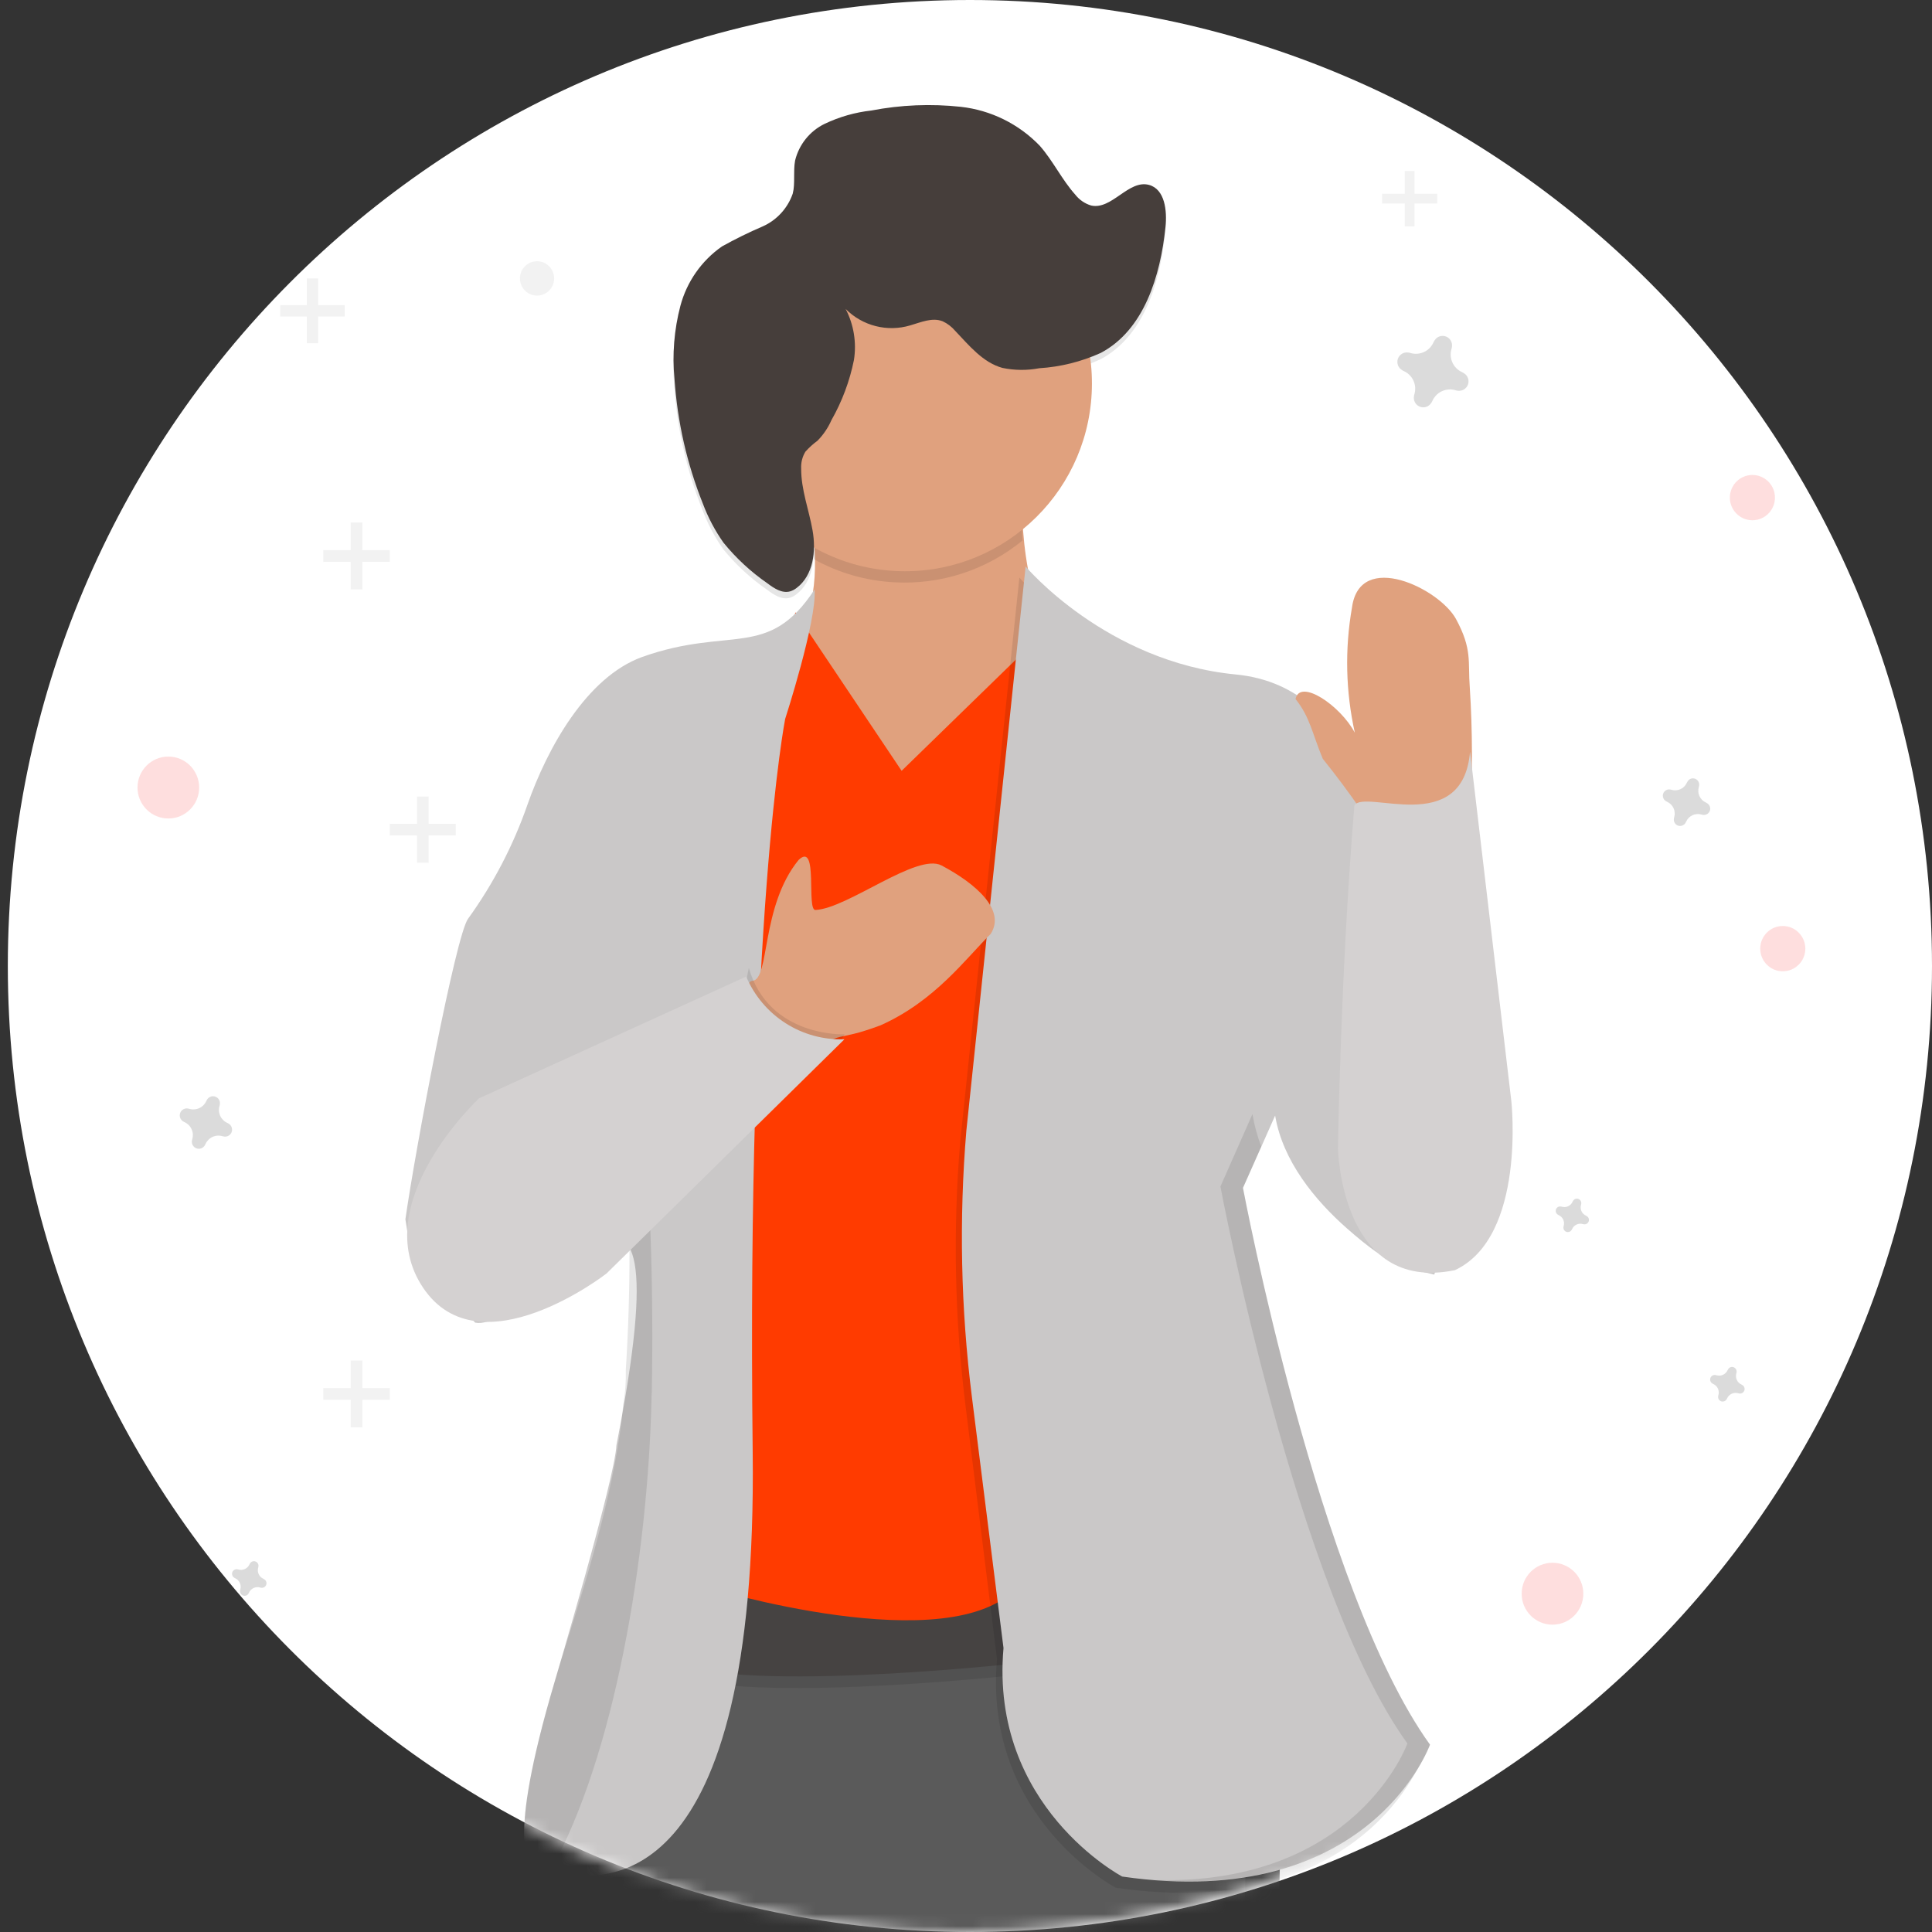
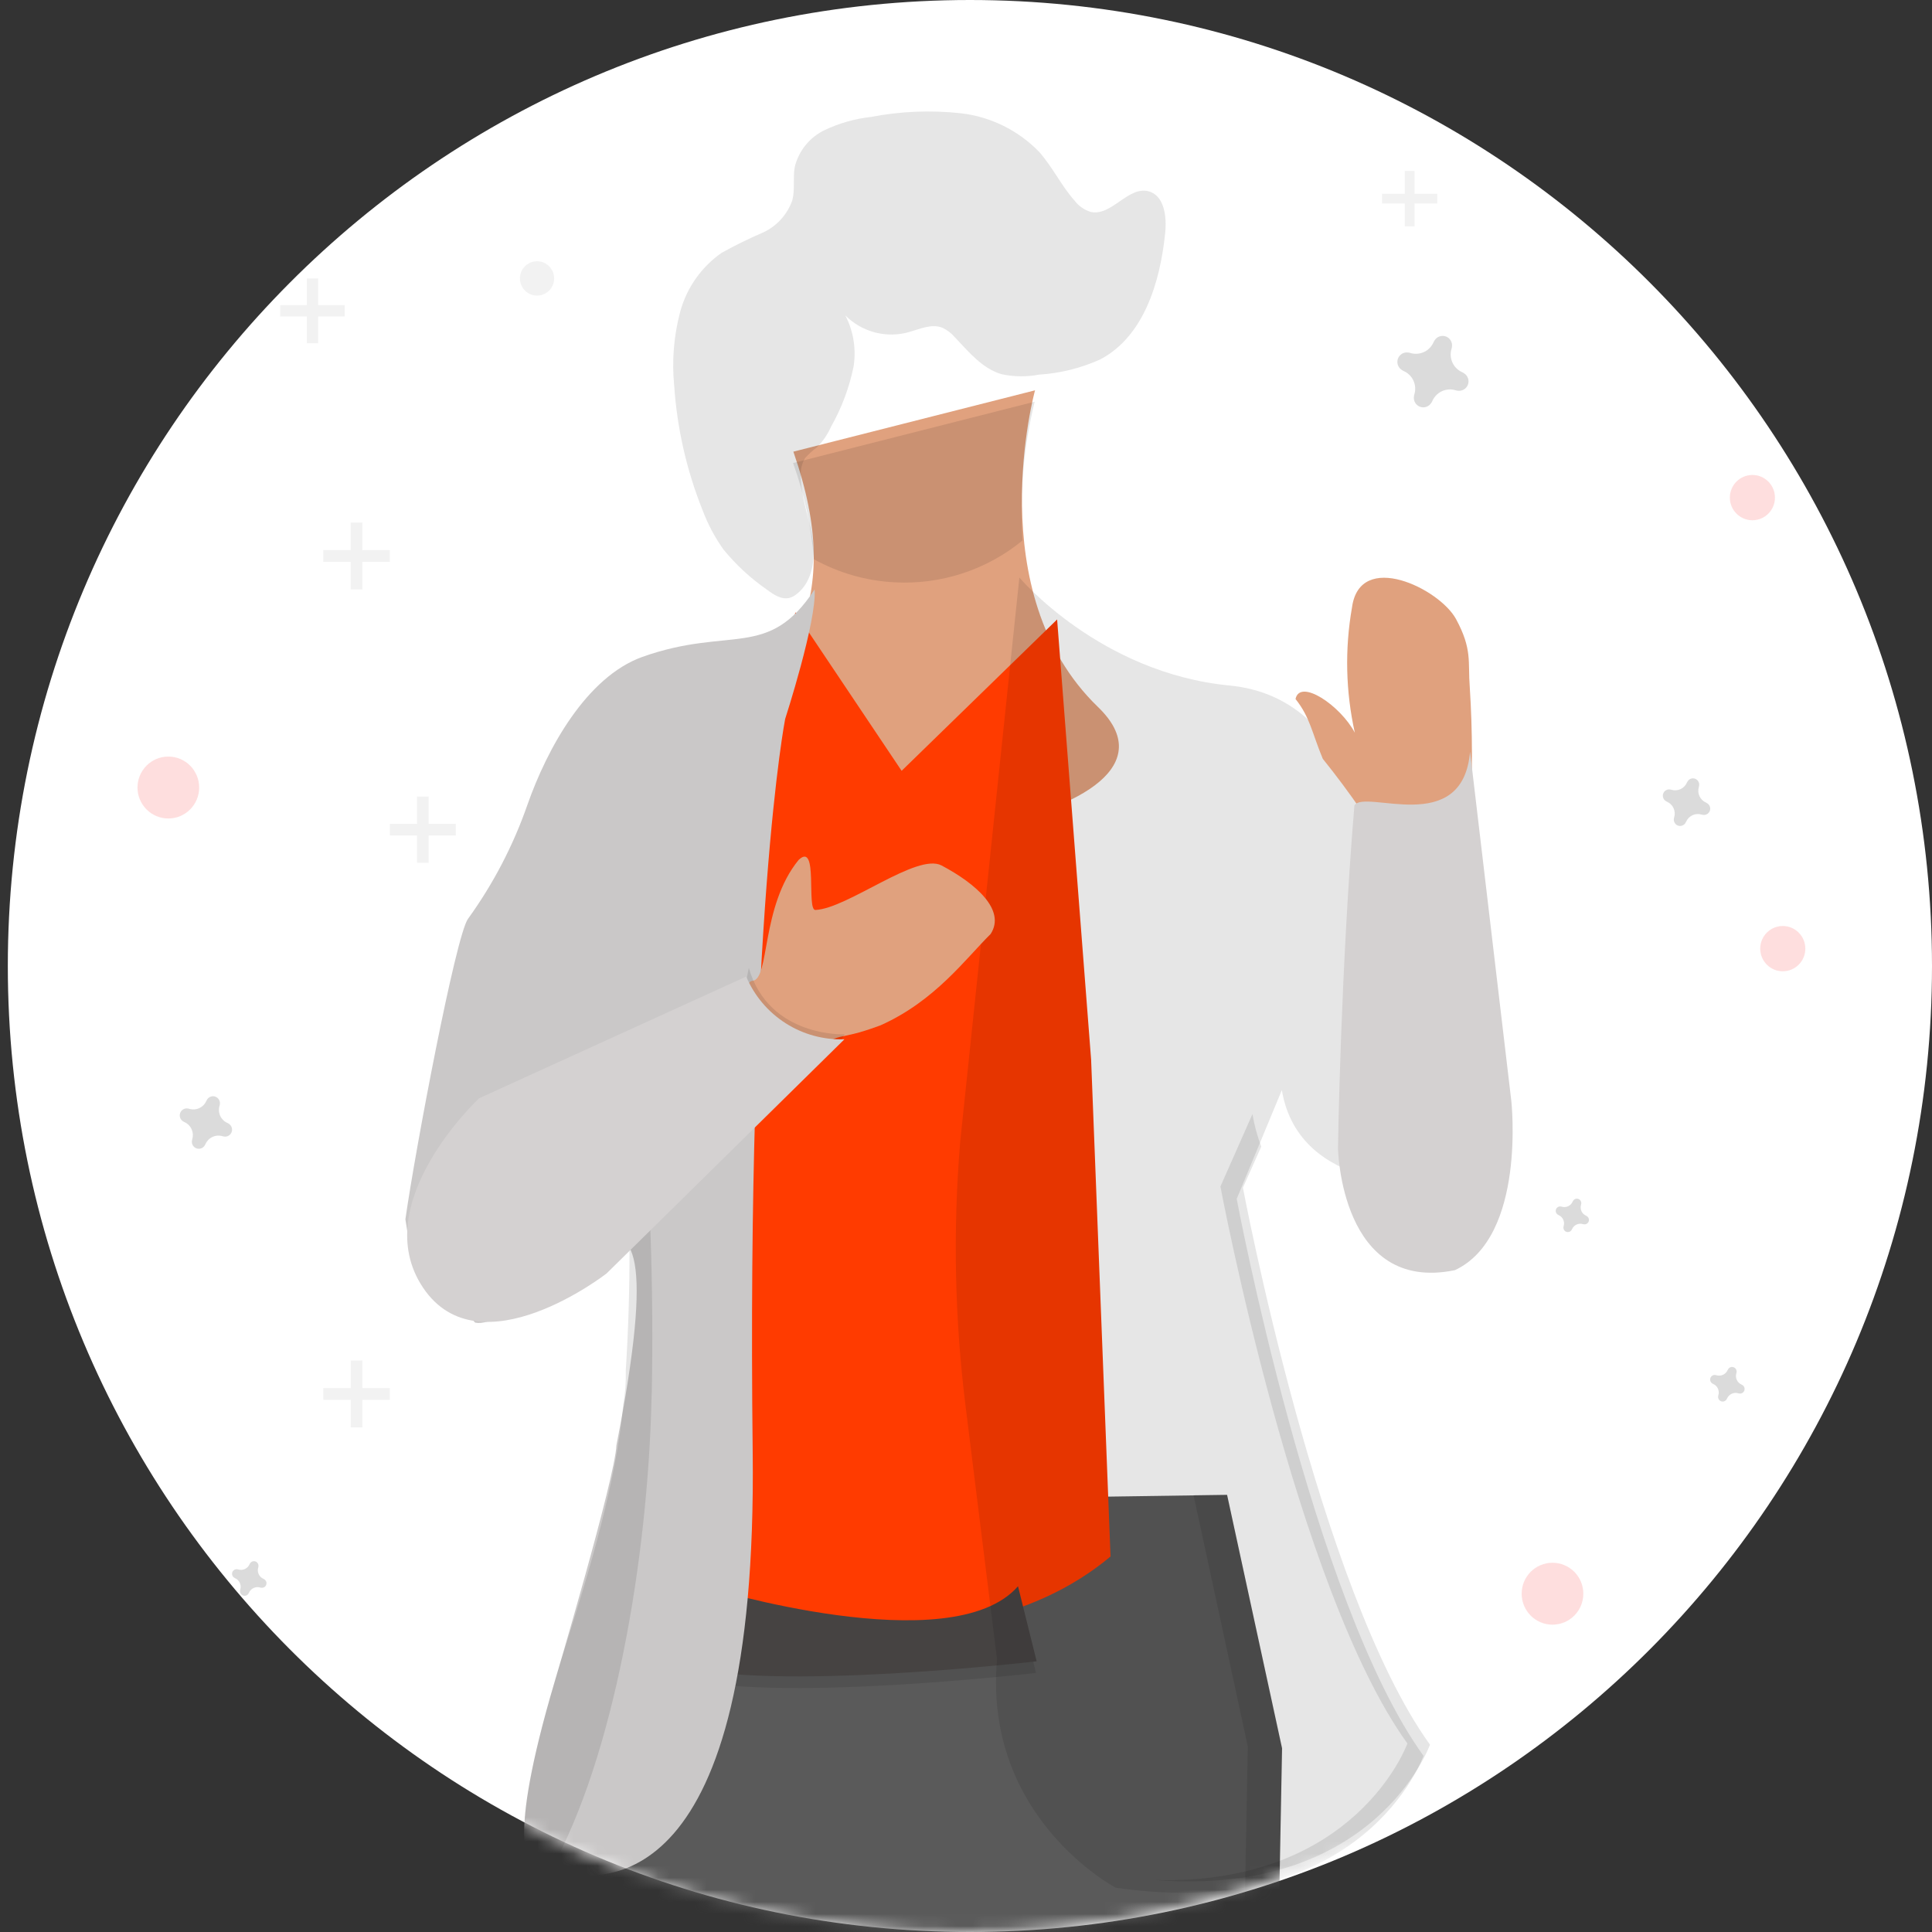
<svg xmlns="http://www.w3.org/2000/svg" width="160" height="160" viewBox="0 0 160 160" fill="none">
  <rect x="0" y="0" width="160" height="160" fill="#333333" stroke="none" />
  <g clip-path="url(#clip0_2212_5362)">
    <path d="M160 80C160 35.817 124.328 0 80.324 0C36.32 0 0.648 35.817 0.648 80C0.648 124.183 36.32 160 80.324 160C124.328 160 160 124.183 160 80Z" fill="white" />
    <path opacity="0.5" d="M18.835 93C18.572 92.884 18.359 92.675 18.239 92.413C18.119 92.151 18.099 91.853 18.183 91.577C18.197 91.535 18.205 91.491 18.209 91.447C18.228 91.316 18.202 91.182 18.134 91.068C18.067 90.954 17.963 90.867 17.839 90.822C17.715 90.776 17.58 90.774 17.455 90.817C17.33 90.86 17.224 90.944 17.154 91.056C17.128 91.092 17.106 91.131 17.089 91.172C16.974 91.436 16.766 91.649 16.504 91.77C16.243 91.891 15.947 91.911 15.671 91.826C15.63 91.813 15.586 91.804 15.542 91.8C15.412 91.782 15.279 91.809 15.166 91.877C15.054 91.944 14.967 92.049 14.922 92.173C14.876 92.297 14.874 92.432 14.917 92.558C14.959 92.683 15.042 92.789 15.153 92.86C15.189 92.886 15.227 92.908 15.268 92.925C15.532 93.041 15.744 93.249 15.864 93.512C15.984 93.774 16.004 94.072 15.92 94.348C15.907 94.39 15.898 94.434 15.894 94.478C15.876 94.609 15.903 94.742 15.97 94.855C16.038 94.969 16.142 95.055 16.265 95.101C16.389 95.147 16.524 95.148 16.648 95.106C16.773 95.064 16.879 94.98 16.95 94.868C16.976 94.833 16.997 94.794 17.014 94.753C17.13 94.489 17.337 94.276 17.599 94.155C17.86 94.034 18.157 94.014 18.432 94.098C18.474 94.112 18.517 94.121 18.561 94.124C18.692 94.144 18.825 94.117 18.938 94.049C19.051 93.982 19.138 93.877 19.184 93.753C19.229 93.629 19.231 93.493 19.188 93.367C19.146 93.242 19.062 93.135 18.95 93.065C18.914 93.039 18.876 93.017 18.835 93Z" fill="#B8B8B8" />
    <path opacity="0.5" d="M21.814 130.749C21.641 130.673 21.502 130.536 21.423 130.364C21.344 130.191 21.331 129.996 21.386 129.814C21.394 129.787 21.4 129.758 21.402 129.729C21.416 129.643 21.399 129.554 21.355 129.479C21.311 129.404 21.243 129.346 21.162 129.315C21.08 129.284 20.991 129.283 20.908 129.311C20.826 129.339 20.756 129.395 20.709 129.469C20.692 129.492 20.677 129.518 20.666 129.545C20.591 129.719 20.454 129.859 20.283 129.938C20.112 130.018 19.918 130.032 19.737 129.978C19.709 129.969 19.681 129.963 19.652 129.961C19.566 129.947 19.478 129.964 19.403 130.008C19.328 130.052 19.27 130.121 19.24 130.202C19.209 130.284 19.208 130.374 19.236 130.457C19.264 130.54 19.319 130.61 19.393 130.657C19.416 130.674 19.442 130.689 19.469 130.7C19.642 130.776 19.781 130.913 19.86 131.085C19.94 131.258 19.953 131.453 19.898 131.635C19.889 131.662 19.883 131.691 19.881 131.72C19.867 131.806 19.884 131.895 19.928 131.97C19.972 132.045 20.04 132.103 20.122 132.134C20.203 132.165 20.293 132.166 20.375 132.138C20.457 132.11 20.528 132.054 20.574 131.98C20.591 131.957 20.606 131.931 20.617 131.904C20.693 131.73 20.829 131.59 21.001 131.511C21.173 131.432 21.367 131.418 21.548 131.473C21.576 131.482 21.604 131.488 21.633 131.49C21.719 131.504 21.807 131.487 21.882 131.443C21.957 131.399 22.015 131.33 22.045 131.249C22.076 131.167 22.077 131.077 22.049 130.994C22.021 130.911 21.966 130.841 21.892 130.794C21.868 130.776 21.842 130.761 21.814 130.749Z" fill="#B8B8B8" />
    <path opacity="0.5" d="M141.281 66.464C141.043 66.359 140.851 66.171 140.742 65.934C140.633 65.697 140.615 65.428 140.691 65.179C140.703 65.141 140.711 65.101 140.715 65.061C140.733 64.943 140.71 64.821 140.65 64.717C140.589 64.614 140.495 64.534 140.383 64.492C140.27 64.451 140.147 64.449 140.034 64.488C139.921 64.527 139.825 64.605 139.762 64.707C139.738 64.739 139.718 64.774 139.702 64.811C139.599 65.05 139.411 65.243 139.176 65.352C138.94 65.462 138.673 65.481 138.425 65.406C138.387 65.393 138.348 65.385 138.308 65.382C138.19 65.363 138.069 65.386 137.965 65.447C137.862 65.508 137.783 65.603 137.741 65.715C137.7 65.828 137.698 65.952 137.737 66.066C137.776 66.179 137.853 66.276 137.955 66.339C137.987 66.363 138.022 66.383 138.059 66.399C138.297 66.503 138.488 66.692 138.597 66.929C138.706 67.166 138.724 67.434 138.648 67.684C138.636 67.722 138.628 67.761 138.625 67.801C138.606 67.92 138.629 68.041 138.689 68.145C138.75 68.249 138.844 68.328 138.957 68.37C139.069 68.412 139.192 68.413 139.305 68.374C139.419 68.335 139.515 68.258 139.578 68.156C139.601 68.123 139.621 68.088 139.637 68.051C139.741 67.812 139.929 67.62 140.165 67.511C140.401 67.402 140.669 67.383 140.917 67.46C140.955 67.472 140.994 67.48 141.034 67.483C141.152 67.502 141.273 67.479 141.377 67.418C141.48 67.357 141.559 67.263 141.601 67.15C141.642 67.037 141.644 66.913 141.605 66.8C141.566 66.686 141.489 66.589 141.387 66.526C141.354 66.501 141.318 66.48 141.281 66.464Z" fill="#B8B8B8" />
    <path opacity="0.5" d="M131.35 100.678C131.182 100.604 131.048 100.472 130.971 100.305C130.895 100.138 130.882 99.95 130.935 99.774C130.944 99.747 130.949 99.72 130.951 99.692C130.964 99.608 130.948 99.522 130.905 99.449C130.862 99.376 130.796 99.321 130.717 99.291C130.638 99.262 130.551 99.261 130.471 99.288C130.392 99.316 130.324 99.37 130.28 99.442C130.263 99.465 130.249 99.49 130.237 99.516C130.164 99.684 130.032 99.819 129.866 99.896C129.701 99.973 129.512 99.986 129.338 99.932C129.311 99.924 129.283 99.918 129.255 99.916C129.173 99.904 129.089 99.921 129.017 99.964C128.945 100.007 128.89 100.073 128.861 100.152C128.832 100.23 128.831 100.316 128.857 100.396C128.884 100.475 128.937 100.543 129.007 100.588C129.03 100.605 129.055 100.619 129.081 100.631C129.248 100.704 129.383 100.837 129.459 101.003C129.535 101.17 129.548 101.359 129.495 101.534C129.487 101.561 129.481 101.589 129.479 101.617C129.467 101.7 129.484 101.784 129.527 101.856C129.569 101.928 129.635 101.984 129.714 102.013C129.792 102.042 129.878 102.043 129.957 102.016C130.036 101.99 130.104 101.937 130.149 101.866C130.166 101.843 130.18 101.818 130.191 101.792C130.264 101.624 130.396 101.489 130.562 101.412C130.728 101.335 130.916 101.323 131.091 101.376C131.117 101.385 131.145 101.39 131.173 101.392C131.256 101.404 131.34 101.387 131.411 101.344C131.483 101.302 131.538 101.235 131.567 101.157C131.596 101.078 131.598 100.992 131.571 100.912C131.544 100.833 131.491 100.765 131.421 100.72C131.399 100.703 131.375 100.689 131.35 100.678Z" fill="#B8B8B8" />
    <path opacity="0.5" d="M121.096 30.826C120.738 30.669 120.45 30.386 120.286 30.029C120.123 29.673 120.095 29.268 120.209 28.893C120.227 28.836 120.239 28.776 120.244 28.717C120.27 28.539 120.235 28.357 120.144 28.202C120.052 28.047 119.911 27.929 119.743 27.866C119.575 27.804 119.39 27.801 119.221 27.859C119.051 27.917 118.906 28.031 118.811 28.183C118.775 28.232 118.744 28.284 118.721 28.34C118.564 28.7 118.282 28.989 117.926 29.153C117.571 29.317 117.169 29.345 116.795 29.23C116.738 29.212 116.679 29.2 116.619 29.195C116.442 29.169 116.261 29.205 116.107 29.296C115.953 29.388 115.835 29.53 115.772 29.699C115.71 29.867 115.707 30.052 115.765 30.223C115.822 30.393 115.936 30.539 116.088 30.635C116.136 30.671 116.189 30.701 116.244 30.725C116.602 30.882 116.891 31.166 117.054 31.522C117.218 31.879 117.245 32.283 117.131 32.659C117.113 32.716 117.101 32.775 117.096 32.835C117.07 33.013 117.105 33.194 117.197 33.349C117.288 33.504 117.429 33.623 117.597 33.685C117.765 33.748 117.95 33.75 118.119 33.693C118.289 33.635 118.434 33.52 118.529 33.368C118.565 33.32 118.596 33.267 118.62 33.212C118.776 32.852 119.059 32.562 119.414 32.398C119.769 32.234 120.171 32.207 120.545 32.321C120.602 32.34 120.661 32.351 120.721 32.356C120.898 32.383 121.079 32.347 121.233 32.255C121.387 32.164 121.506 32.022 121.568 31.853C121.63 31.684 121.633 31.499 121.575 31.329C121.518 31.158 121.404 31.013 121.252 30.917C121.204 30.881 121.151 30.851 121.096 30.826Z" fill="#B8B8B8" />
    <path opacity="0.5" d="M144.227 114.664C144.054 114.588 143.914 114.451 143.835 114.279C143.756 114.106 143.743 113.911 143.798 113.729C143.807 113.702 143.812 113.673 143.815 113.644C143.828 113.558 143.812 113.469 143.768 113.394C143.724 113.319 143.655 113.261 143.574 113.23C143.492 113.199 143.403 113.198 143.32 113.226C143.238 113.254 143.168 113.31 143.122 113.384C143.104 113.408 143.09 113.433 143.078 113.46C143.003 113.634 142.866 113.774 142.694 113.853C142.523 113.933 142.328 113.946 142.147 113.891C142.12 113.882 142.091 113.876 142.063 113.874C141.977 113.86 141.889 113.877 141.813 113.921C141.738 113.965 141.681 114.034 141.65 114.116C141.62 114.197 141.618 114.287 141.646 114.37C141.674 114.453 141.73 114.523 141.803 114.57C141.827 114.587 141.852 114.602 141.879 114.613C142.052 114.689 142.192 114.826 142.271 114.999C142.35 115.171 142.363 115.366 142.308 115.548C142.299 115.576 142.293 115.604 142.291 115.633C142.278 115.719 142.294 115.808 142.338 115.883C142.382 115.959 142.451 116.017 142.532 116.047C142.614 116.078 142.703 116.079 142.785 116.051C142.868 116.023 142.938 115.967 142.984 115.893C143.002 115.87 143.016 115.844 143.028 115.817C143.103 115.643 143.24 115.503 143.412 115.424C143.583 115.345 143.778 115.331 143.959 115.387C143.986 115.395 144.015 115.401 144.043 115.403C144.129 115.417 144.217 115.4 144.292 115.356C144.368 115.312 144.425 115.243 144.456 115.162C144.486 115.08 144.488 114.99 144.46 114.907C144.432 114.824 144.376 114.754 144.303 114.708C144.279 114.69 144.254 114.675 144.227 114.664Z" fill="#B8B8B8" />
    <g opacity="0.5">
      <path d="M30.013 43.273H29.039V48.813H30.013V43.273Z" fill="#E6E6E6" />
      <path d="M32.285 46.531V45.554H26.767V46.531H32.285Z" fill="#E6E6E6" />
    </g>
    <g opacity="0.5">
      <path d="M30.015 112.67H29.042V118.211H30.015V112.67Z" fill="#E6E6E6" />
      <path d="M32.285 115.929V114.951H26.767V115.929H32.285Z" fill="#E6E6E6" />
    </g>
    <g opacity="0.5">
      <path d="M35.499 65.965H34.535V71.45H35.499V65.965Z" fill="#E6E6E6" />
      <path d="M37.748 69.191V68.224H32.285V69.191H37.748Z" fill="#E6E6E6" />
    </g>
    <g opacity="0.5">
      <path d="M117.145 14.157H116.337V18.749H117.145V14.157Z" fill="#E6E6E6" />
      <path d="M119.028 16.855V16.045H114.454V16.855H119.028Z" fill="#E6E6E6" />
    </g>
    <g opacity="0.5">
      <path d="M26.35 23.059H25.407V28.426H26.35V23.059Z" fill="#E6E6E6" />
      <path d="M28.549 26.215V25.269H23.203V26.215H28.549Z" fill="#E6E6E6" />
    </g>
    <path opacity="0.5" d="M44.475 24.48C45.258 24.48 45.892 23.843 45.892 23.057C45.892 22.272 45.258 21.635 44.475 21.635C43.693 21.635 43.059 22.272 43.059 23.057C43.059 23.843 43.693 24.48 44.475 24.48Z" fill="#E6E6E6" />
    <path opacity="0.5" d="M13.941 67.784C15.351 67.784 16.494 66.636 16.494 65.22C16.494 63.804 15.351 62.656 13.941 62.656C12.53 62.656 11.387 63.804 11.387 65.22C11.387 66.636 12.53 67.784 13.941 67.784Z" fill="#FEBEBE" />
    <path opacity="0.5" d="M145.127 43.085C146.158 43.085 146.994 42.246 146.994 41.21C146.994 40.175 146.158 39.335 145.127 39.335C144.095 39.335 143.259 40.175 143.259 41.21C143.259 42.246 144.095 43.085 145.127 43.085Z" fill="#FEBEBE" />
    <path opacity="0.5" d="M147.642 80.438C148.673 80.438 149.509 79.598 149.509 78.563C149.509 77.527 148.673 76.688 147.642 76.688C146.61 76.688 145.774 77.527 145.774 78.563C145.774 79.598 146.61 80.438 147.642 80.438Z" fill="#FEBEBE" />
    <path opacity="0.5" d="M128.571 134.548C129.981 134.548 131.124 133.4 131.124 131.984C131.124 130.568 129.981 129.42 128.571 129.42C127.16 129.42 126.017 130.568 126.017 131.984C126.017 133.4 127.16 134.548 128.571 134.548Z" fill="#FEBEBE" />
    <mask id="mask0_2212_5362" style="mask-type:luminance" maskUnits="userSpaceOnUse" x="0" y="0" width="160" height="160">
      <path d="M159.352 80C159.352 35.817 123.68 0 79.676 0C35.672 0 0 35.817 0 80C0 124.183 35.672 160 79.676 160C123.68 160 159.352 124.183 159.352 80Z" fill="white" />
    </mask>
    <g mask="url(#mask0_2212_5362)">
      <path opacity="0.1" d="M65.436 15.189C65.436 15.189 52.102 21.567 49.516 35.594Z" fill="white" />
      <path d="M67.032 42.059L67.026 42.177L66.923 42.005L67.032 42.059ZM115.335 73.025L115.408 73.174L115.336 73.105L115.335 73.025Z" fill="url(#paint0_linear_2212_5362)" />
      <path d="M106.174 144.789L105.088 201.833C105.088 201.833 105.587 210.355 106.402 212.757C107.217 215.159 109.137 259.616 109.137 259.616L95.292 263.603C95.292 263.603 92.766 248.842 92.484 245.522C92.15 242.642 91.671 239.781 91.048 236.95C91.048 236.95 88.572 221.236 89.409 214.213C90.245 207.191 75.934 165.837 75.934 165.837C75.934 165.837 65.474 177.107 61.984 207.553C58.495 237.998 56.84 243.146 56.84 243.146C56.84 243.146 58.327 259.743 55.885 261.5C53.443 263.257 41.888 259.348 41.888 259.348C41.888 259.348 44.442 237.305 43.307 232.054C42.172 226.803 46.45 198.715 46.45 198.715C46.45 198.715 40.787 136.172 52.681 124.505L101.622 123.8L106.174 144.789Z" fill="#5A5A5A" />
      <g opacity="0.1">
        <path d="M106.325 259.467C106.325 259.467 104.395 215.003 103.576 212.6C102.757 210.197 102.258 201.675 102.258 201.675L103.335 144.633L98.842 123.818L101.617 123.776L106.182 144.783L105.105 201.83C105.105 201.83 105.607 210.353 106.423 212.755C107.24 215.157 109.151 259.616 109.151 259.616L95.274 263.601L95.118 262.685L106.325 259.467Z" fill="black" />
      </g>
-       <path d="M85.717 32.325C85.717 32.325 81.099 49.066 90.933 58.553C100.767 68.041 65.717 73.266 60.017 65.415C54.317 57.563 64.822 54.342 64.822 54.342C64.822 54.342 70.2 50.381 65.703 37.404L85.717 32.325Z" fill="#E0A17E" />
+       <path d="M85.717 32.325C85.717 32.325 81.099 49.066 90.933 58.553C100.767 68.041 65.717 73.266 60.017 65.415C64.822 54.342 70.2 50.381 65.703 37.404L85.717 32.325Z" fill="#E0A17E" />
      <path d="M87.546 51.301L74.669 63.836L65.874 50.711L55.992 88.343L56.507 132.695C56.507 132.695 78.697 140.004 91.97 128.902L90.362 87.761L87.546 51.301Z" fill="#FF3B00" />
      <path opacity="0.1" d="M84.258 132.31L85.802 138.546C85.802 138.546 63.574 141.133 56.167 138.867L58.386 132.383C58.386 132.383 78.759 138.62 84.258 132.31Z" fill="black" />
      <path d="M84.307 131.367L85.852 137.582C85.852 137.582 63.625 140.169 56.218 137.903L58.436 131.419C58.436 131.419 78.808 137.678 84.307 131.367Z" fill="#464342" />
      <path opacity="0.1" d="M84.42 47.829C84.42 47.829 91.061 55.73 101.825 56.772C112.589 57.813 113.307 71.065 113.307 71.065L118.648 98.011C118.648 98.011 107.591 98.86 106.157 90.276L102.419 99.288C102.419 99.288 108.679 132.652 117.89 145.413C117.89 145.413 112.936 159.311 92.401 156.335C92.401 156.335 81.413 150.564 82.568 137.411L79.981 116.585C79.06 109.268 78.906 101.874 79.522 94.525L84.42 47.829Z" fill="black" />
-       <path d="M84.938 46.914C84.938 46.914 91.581 54.816 102.344 55.857C113.107 56.898 113.826 70.161 113.826 70.161L117.293 84.611C117.293 84.611 120.221 101.281 118.782 105.556C116.218 104.927 115.268 105.007 111.533 101.717C108.891 99.39 106.229 96.144 105.601 92.386L102.939 98.382C102.939 98.382 109.216 131.714 118.427 144.485C118.427 144.485 113.473 158.384 92.938 155.408C92.938 155.408 81.95 149.637 83.106 136.483L80.489 115.691C79.568 108.375 79.414 100.982 80.03 93.634L84.938 46.914Z" fill="#CAC8C8" />
      <path d="M51.05 119.686C50.932 122.474 46.007 138.998 45.577 140.504C41.798 153.736 44.108 154.25 44.108 154.25C44.586 154.504 45.089 154.71 45.607 154.867C50.046 156.235 62.763 156.965 62.335 120.282C61.821 75.893 65.023 59.542 65.023 59.542C65.023 59.542 67.655 51.424 67.462 48.815C63.626 54.682 60.477 51.81 53.181 54.407C48.562 56.079 45.314 61.99 43.683 66.637C42.51 70.011 40.853 73.194 38.763 76.086C37.748 77.448 34.381 95.271 33.573 100.979C34.714 107.866 32.974 102.517 39.35 109.533C44.209 110.478 57.354 87.565 51.05 119.686ZM45.742 104.784C46.291 101.257 47.695 97.919 49.83 95.064C50.249 94.494 50.525 94.189 50.525 94.189C50.989 100.917 45.603 106.014 45.742 104.784Z" fill="#CAC8C8" />
      <path opacity="0.1" d="M74.078 48.225C71.738 48.105 69.456 47.451 67.405 46.314C67.187 43.593 66.607 40.913 65.678 38.346L85.686 33.267C84.768 37.024 84.429 40.901 84.681 44.761C81.701 47.202 77.92 48.437 74.078 48.225Z" fill="black" />
      <g opacity="0.1">
        <path d="M116.555 144.387C107.337 131.631 101.07 98.262 101.07 98.262L103.722 92.266C103.878 93.183 104.122 94.084 104.452 94.954L102.934 98.361C102.934 98.361 109.208 131.714 118.425 144.486C118.425 144.486 113.906 157.141 95.652 155.698C112.34 156.141 116.555 144.387 116.555 144.387Z" fill="black" />
      </g>
      <path d="M121.74 67.847C121.96 64.205 121.954 60.552 121.72 56.91C121.555 54.792 121.947 53.79 120.582 51.269C119.216 48.747 112.612 45.529 111.967 50.306C111.362 53.745 111.442 57.27 112.201 60.679C111 58.42 107.651 56.161 107.29 57.89C108.498 59.403 108.659 60.708 109.549 62.845C111.79 65.623 113.813 68.571 115.601 71.662L121.74 67.847Z" fill="#E0A17E" />
      <path d="M121.744 62.251L125.159 91.158C125.159 91.158 126.416 102.412 120.492 105.189C111.022 107.139 110.806 95.104 110.806 95.104C110.806 95.104 111.016 80.565 112.165 66.704C113.012 65.299 121.132 69.401 121.744 62.251Z" fill="#D4D1D1" />
      <path opacity="0.1" d="M46.935 135.997C41.312 153.634 44.101 154.254 44.101 154.254C44.58 154.508 45.083 154.715 45.602 154.871C50.826 145.573 53.673 129.111 53.962 115.637L53.978 115.313C54.139 106.8 53.855 98.285 53.127 89.803C52.569 90.241 51.855 91.815 51.074 94.15C51.493 93.58 51.769 93.275 51.769 93.275C52.234 100.006 52.253 106.76 51.824 113.493C51.849 114.442 51.778 115.391 51.612 116.325C51.07 122.541 48.817 130.094 46.935 135.997Z" fill="black" />
      <path opacity="0.1" d="M75.346 27.481C76.232 27.227 77.17 26.796 78.041 27.139C78.436 27.323 78.788 27.591 79.071 27.924C80.233 29.146 81.37 30.555 82.99 31C83.995 31.208 85.03 31.217 86.038 31.027C87.798 30.916 89.524 30.487 91.131 29.759C94.72 27.859 96.069 23.395 96.491 19.344C96.637 17.985 96.445 16.199 95.125 15.844C93.436 15.389 92.051 17.927 90.341 17.552C89.82 17.398 89.36 17.084 89.025 16.655C87.912 15.415 87.195 13.872 86.083 12.605C84.344 10.796 82.031 9.655 79.543 9.377C77.07 9.11 74.572 9.214 72.131 9.684C70.791 9.834 69.485 10.206 68.267 10.786C67.66 11.081 67.125 11.507 66.702 12.033C66.278 12.56 65.976 13.174 65.817 13.832C65.652 14.735 65.85 15.688 65.621 16.573C65.413 17.17 65.086 17.718 64.659 18.184C64.233 18.649 63.716 19.022 63.14 19.279C61.984 19.775 60.855 20.331 59.756 20.943C58.071 22.122 56.855 23.859 56.322 25.85C55.8 27.831 55.634 29.889 55.833 31.928C56.07 35.464 56.861 38.94 58.175 42.228C58.606 43.379 59.181 44.469 59.888 45.473C60.934 46.761 62.157 47.893 63.52 48.836C64.071 49.252 64.733 49.69 65.396 49.51C65.596 49.449 65.782 49.352 65.946 49.222C67.334 48.178 67.567 46.164 67.264 44.456C66.962 42.747 66.311 41.074 66.321 39.333C66.295 38.843 66.418 38.358 66.672 37.939C66.969 37.603 67.302 37.301 67.665 37.038C68.153 36.544 68.547 35.965 68.827 35.328C69.709 33.777 70.338 32.094 70.692 30.343C70.918 28.899 70.678 27.419 70.006 26.122C70.692 26.809 71.551 27.298 72.49 27.538C73.43 27.777 74.417 27.757 75.346 27.481Z" fill="black" />
-       <path d="M74.128 47.286C82.673 47.737 89.962 41.15 90.408 32.574C90.854 23.998 84.288 16.68 75.744 16.228C67.199 15.777 59.91 22.364 59.464 30.94C59.018 39.516 65.583 46.834 74.128 47.286Z" fill="#E0A17E" />
-       <path d="M75.374 26.949C76.26 26.695 77.198 26.264 78.069 26.608C78.465 26.792 78.816 27.06 79.099 27.393C80.261 28.615 81.398 30.024 83.018 30.469C84.023 30.677 85.058 30.686 86.066 30.496C87.826 30.385 89.552 29.956 91.159 29.228C94.749 27.327 96.097 22.864 96.519 18.813C96.665 17.453 96.473 15.667 95.153 15.312C93.464 14.858 92.079 17.396 90.369 17.021C89.848 16.867 89.388 16.553 89.053 16.124C87.94 14.883 87.223 13.341 86.111 12.073C84.372 10.265 82.059 9.124 79.571 8.846C77.099 8.579 74.6 8.683 72.159 9.153C70.819 9.302 69.513 9.675 68.295 10.255C67.688 10.549 67.153 10.975 66.73 11.502C66.306 12.029 66.004 12.643 65.845 13.301C65.68 14.204 65.878 15.157 65.649 16.042C65.441 16.639 65.114 17.187 64.687 17.652C64.261 18.118 63.744 18.491 63.168 18.748C62.012 19.244 60.883 19.799 59.784 20.412C58.099 21.59 56.883 23.328 56.35 25.319C55.828 27.299 55.662 29.358 55.861 31.397C56.098 34.932 56.889 38.408 58.203 41.697C58.634 42.848 59.209 43.938 59.916 44.942C60.962 46.229 62.185 47.361 63.548 48.304C64.099 48.72 64.761 49.158 65.424 48.978C65.624 48.917 65.811 48.82 65.974 48.69C67.362 47.646 67.595 45.632 67.293 43.924C66.99 42.215 66.339 40.542 66.349 38.801C66.323 38.312 66.446 37.826 66.7 37.407C66.997 37.072 67.33 36.77 67.693 36.507C68.181 36.013 68.575 35.433 68.855 34.797C69.737 33.246 70.367 31.563 70.72 29.812C70.947 28.368 70.707 26.888 70.035 25.59C70.721 26.278 71.579 26.767 72.519 27.006C73.459 27.245 74.445 27.226 75.374 26.949Z" fill="#463E3B" />
      <path d="M66.137 71.217C62.987 75.075 63.762 81.131 62.31 81.229C60.857 81.327 63.617 89.785 66.898 87.395C69.972 85.156 68.931 86.4 72.919 84.914C72.987 84.89 72.635 85.039 72.919 84.914C77.438 82.898 79.978 79.383 82.041 77.349C83.321 75.369 80.823 73.181 77.978 71.675C75.942 70.597 70.209 75.233 67.537 75.359C66.752 75.416 67.803 69.632 66.137 71.217Z" fill="#E0A17E" />
      <path opacity="0.1" d="M69.525 86.355L69.947 85.659C69.947 85.659 63.672 85.939 62.015 80.156L61.769 81.346C63.645 85.941 67.143 86.557 69.525 86.355Z" fill="black" />
      <path d="M69.934 86.067L50.227 105.468C50.227 105.468 39.736 113.635 35.042 106.649C30.347 99.663 39.674 90.957 39.674 90.957L61.797 80.875C62.471 82.466 63.61 83.813 65.063 84.74C66.515 85.667 68.214 86.13 69.934 86.067Z" fill="#D4D1D1" />
    </g>
  </g>
  <defs>
    <linearGradient id="paint0_linear_2212_5362" x1="130.998" y1="73.997" x2="132.505" y2="45.468" gradientUnits="userSpaceOnUse">
      <stop stop-color="#808080" stop-opacity="0.251" />
      <stop offset="0.54" stop-color="#808080" stop-opacity="0.122" />
      <stop offset="1" stop-color="#808080" stop-opacity="0.102" />
    </linearGradient>
    <clipPath id="clip0_2212_5362">
      <rect width="160" height="160" fill="white" />
    </clipPath>
  </defs>
</svg>